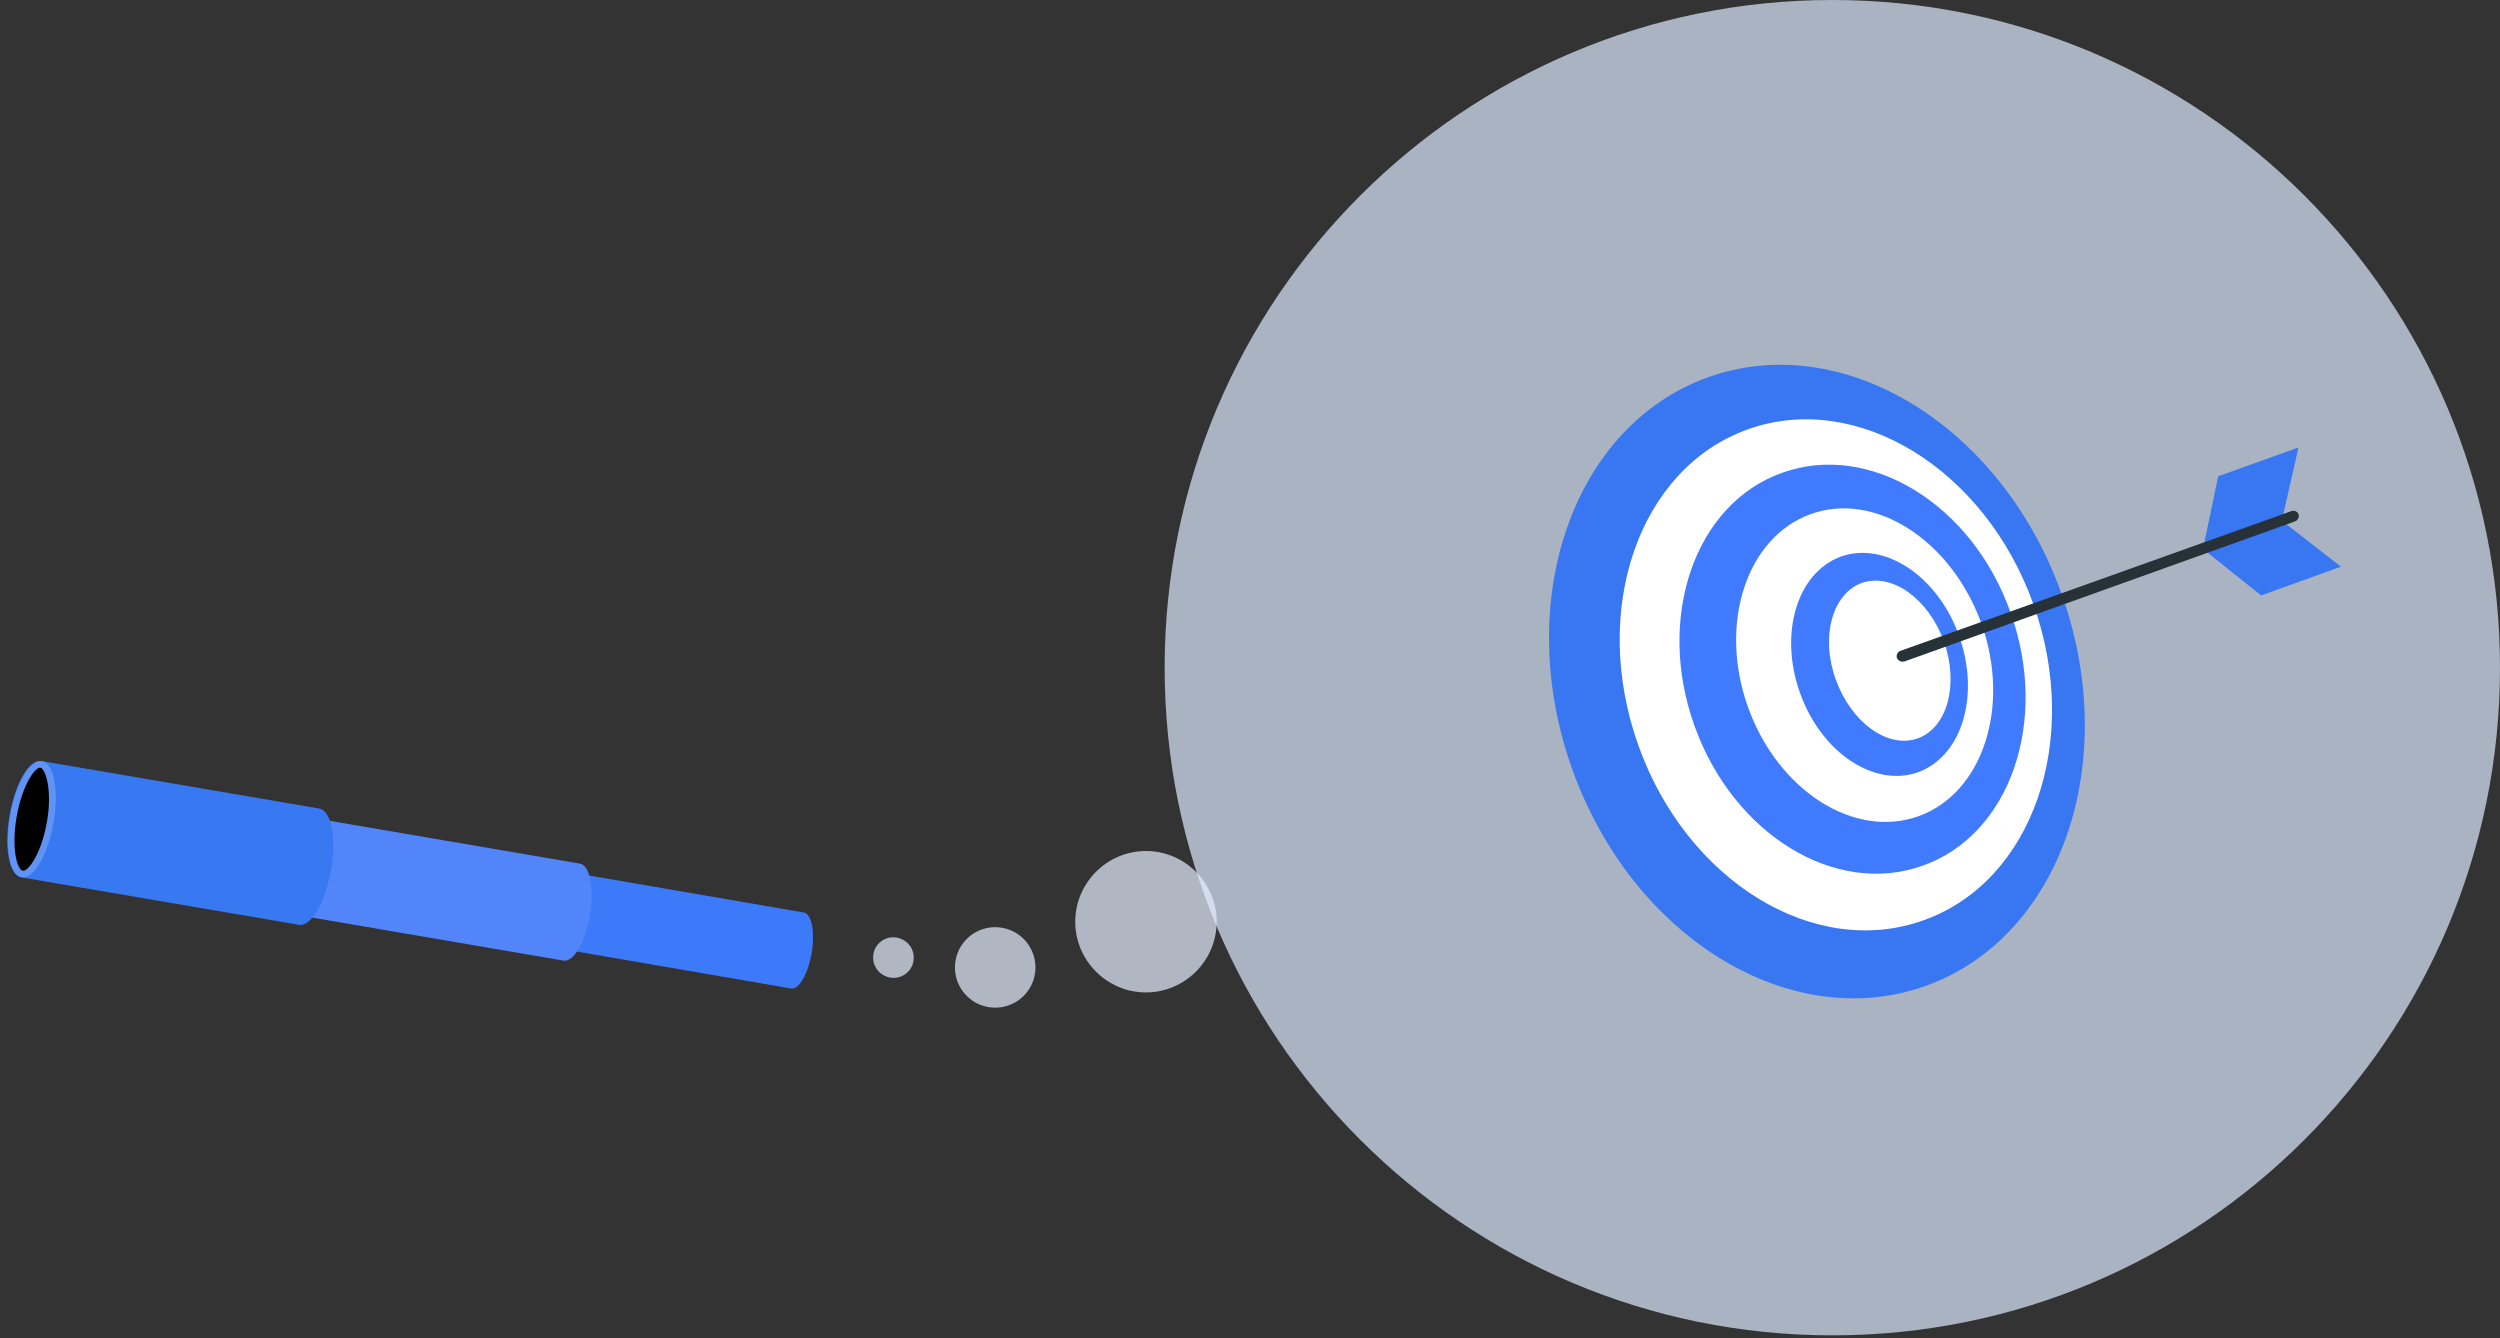
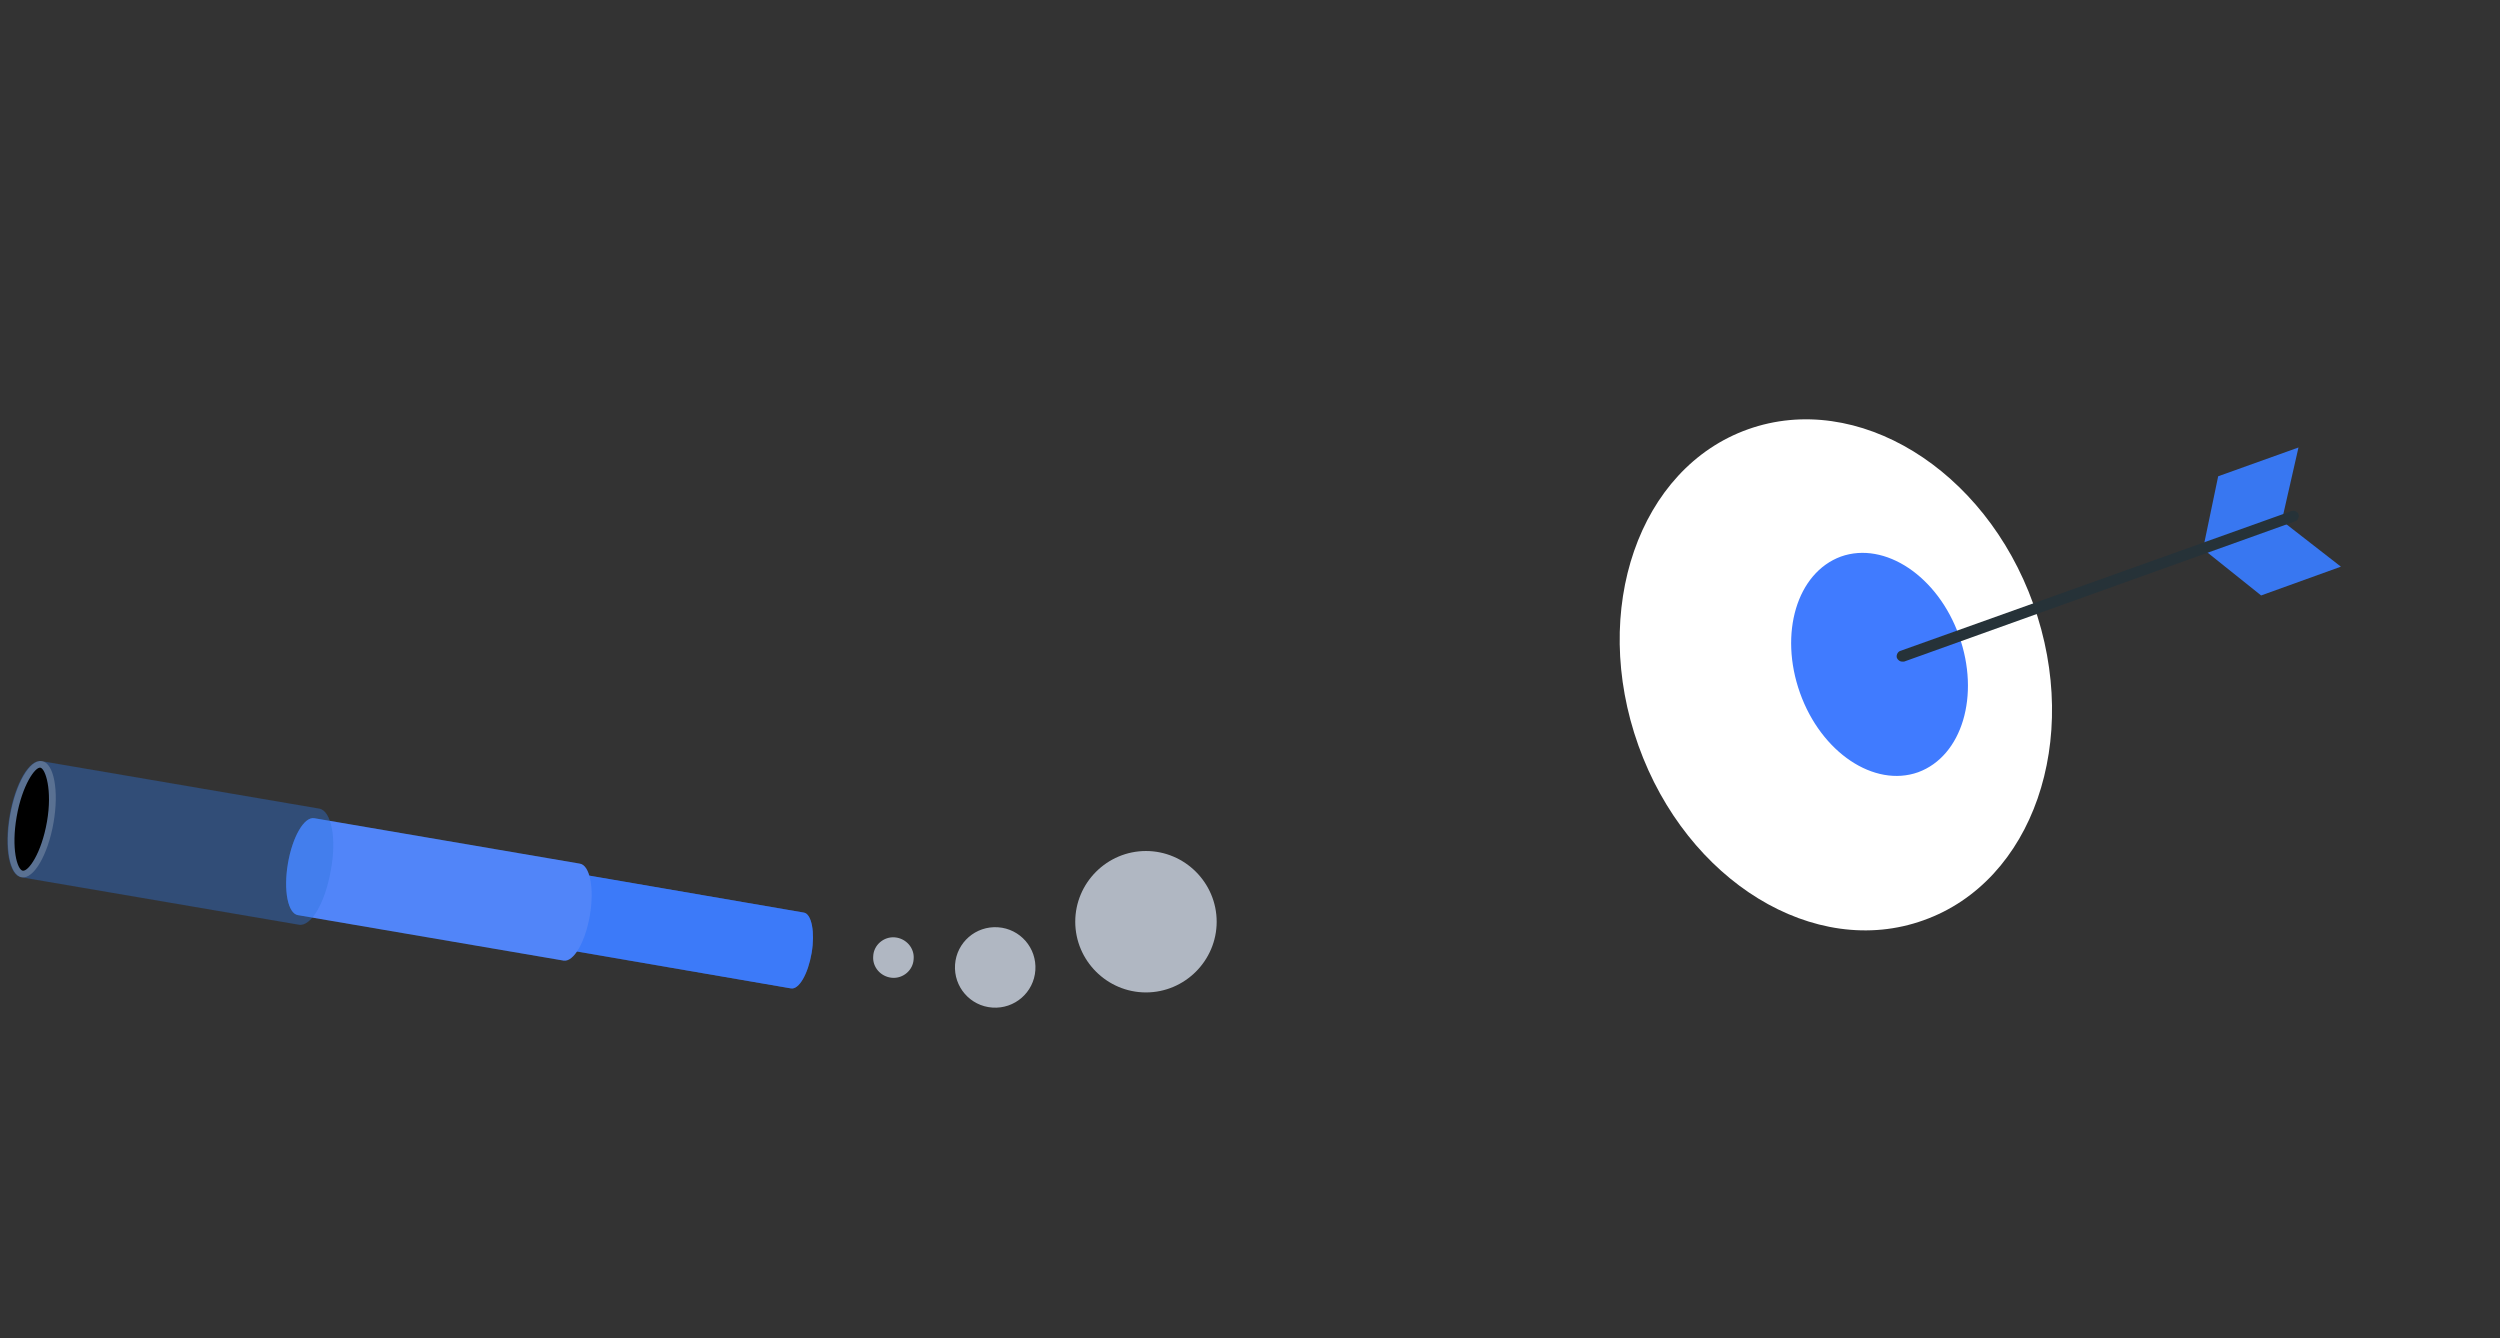
<svg xmlns="http://www.w3.org/2000/svg" version="1.1" id="Layer_1" x="0px" y="0px" viewBox="0 0 495 265" style="enable-background:new 0 0 495 265;" xml:space="preserve">
  <rect x="0" y="0" width="495" height="265" fill="#333333" stroke="none" />
  <style type="text/css">
	.st0{fill:#407BFF;}
	.st1{opacity:0.4;enable-background:new    ;}
	.st2{fill:#3877F1;}
	.st3{opacity:0.2;enable-background:new    ;}
	.st4{fill:#95AFE0;}
	.st5{fill:#2C72DB;}
	.st6{fill:#FFFFFF;}
	.st7{opacity:0.7;enable-background:new    ;}
	.st8{fill:#DCEAFF;}
	.st9{fill:#E6F0FF;}
	.st10{fill:#263238;}
</style>
  <g>
    <g>
      <path class="st0" d="M159.2,180.7l-44.1-7.6c-1.6-0.3-3.4,2.9-4.1,7c-0.7,4.1,0,7.7,1.5,8l44.1,7.6c1.6,0.3,3.4-2.9,4.1-7    C161.4,184.6,160.7,181,159.2,180.7z" />
    </g>
    <g class="st1">
      <path class="st2" d="M159.2,180.7l-44.1-7.6c-1.6-0.3-3.4,2.9-4.1,7c-0.7,4.1,0,7.7,1.5,8l44.1,7.6c1.6,0.3,3.4-2.9,4.1-7    C161.4,184.6,160.7,181,159.2,180.7z" />
    </g>
    <g>
      <path class="st0" d="M114.8,171l-52.6-9c-2-0.3-4.3,3.7-5.2,9c-0.9,5.3,0,9.9,2,10.2l52.6,9c2,0.3,4.3-3.7,5.2-9    C117.7,175.9,116.8,171.3,114.8,171L114.8,171z" />
    </g>
    <g class="st3">
      <path class="st4" d="M114.8,171l-52.6-9c-2-0.3-4.3,3.7-5.2,9c-0.9,5.3,0,9.9,2,10.2l52.6,9c2,0.3,4.3-3.7,5.2-9    C117.7,175.9,116.8,171.3,114.8,171L114.8,171z" />
    </g>
    <g>
-       <path class="st0" d="M63.2,160.1l-55-9.4c-2.4-0.4-5.2,4.4-6.3,10.8c-1.1,6.3-0.1,11.8,2.3,12.2l55,9.4c2.4,0.4,5.2-4.4,6.3-10.8    C66.7,166,65.6,160.5,63.2,160.1z" />
-     </g>
+       </g>
    <g class="st1">
      <path class="st5" d="M63.2,160.1l-55-9.4c-2.4-0.4-5.2,4.4-6.3,10.8c-1.1,6.3-0.1,11.8,2.3,12.2l55,9.4c2.4,0.4,5.2-4.4,6.3-10.8    C66.7,166,65.6,160.5,63.2,160.1z" />
    </g>
    <g class="st3">
      <path class="st6" d="M10.6,162.9c-1.1,6.3-3.9,11.2-6.3,10.8c-2.4-0.4-3.4-5.9-2.3-12.2c1.1-6.3,3.9-11.2,6.3-10.8    C10.7,151.1,11.7,156.6,10.6,162.9z" />
    </g>
    <g>
      <path d="M4.5,172.4c-1.1-0.2-2.3-4.4-1.2-10.7c1.1-6.3,3.7-9.9,4.7-9.7s2.4,4.4,1.3,10.7C8.2,169,5.6,172.6,4.5,172.4z" />
    </g>
    <g class="st7">
-       <path class="st8" d="M362.8,264.4c73,0,132.2-59.2,132.2-132.2C495,59.2,435.8,0,362.8,0S230.6,59.2,230.6,132.2    C230.6,205.2,289.8,264.4,362.8,264.4z" />
-     </g>
+       </g>
    <g class="st7">
      <path class="st9" d="M226.9,196.5c7.7,0,14-6.3,14-14c0-7.7-6.3-14-14-14c-7.7,0-14,6.3-14,14    C212.9,190.2,219.2,196.5,226.9,196.5z" />
    </g>
    <g class="st7">
      <path class="st9" d="M205,192.1c-0.3,4.4-4.1,7.7-8.5,7.4c-4.4-0.3-7.7-4.1-7.4-8.5c0.3-4.4,4.1-7.7,8.5-7.4    C202,183.9,205.3,187.7,205,192.1z" />
    </g>
    <g class="st7">
      <path class="st9" d="M180.9,189.9c-0.1,2.2-2.1,3.9-4.3,3.7c-2.2-0.2-3.9-2.1-3.7-4.3c0.1-2.2,2.1-3.9,4.3-3.7    C179.4,185.8,181.1,187.7,180.9,189.9z" />
    </g>
    <g>
-       <path class="st2" d="M381.3,195.2c26.8-9.6,38.8-44.3,26.9-77.6c-11.9-33.3-43.2-52.5-70-42.9c-26.8,9.6-38.8,44.3-26.9,77.6    S354.5,204.8,381.3,195.2z" />
-     </g>
+       </g>
    <g>
      <path class="st6" d="M380.9,182.2c21.6-7.7,31.3-35.7,21.7-62.6c-9.6-26.8-34.9-42.3-56.5-34.6c-21.6,7.7-31.3,35.7-21.7,62.6    S359.3,190,380.9,182.2z" />
    </g>
    <g>
-       <path class="st0" d="M398.1,121.3c7.7,21.5-0.1,44-17.4,50.1c-17.3,6.2-37.5-6.2-45.2-27.7c-7.7-21.5,0.1-44,17.4-50.1    C370.2,87.4,390.5,99.8,398.1,121.3z" />
-     </g>
+       </g>
    <g>
      <path class="st6" d="M392.3,123.4c5.9,16.5,0.3,33.6-12.4,38.2c-12.8,4.6-27.9-5.1-33.8-21.6c-5.9-16.5-0.3-33.6,12.4-38.2    C371.2,97.2,386.3,106.9,392.3,123.4z" />
    </g>
    <g>
      <path class="st0" d="M387.9,125.9c4.2,11.8,0.6,23.8-8.1,27c-8.7,3.1-19.2-3.9-23.4-15.7c-4.2-11.8-0.6-23.8,8.1-27    C373.2,107.1,383.7,114.1,387.9,125.9z" />
    </g>
    <g>
-       <path class="st6" d="M384.9,127c3,8.5,0.7,17.1-5.2,19.2c-5.9,2.1-13.1-3.1-16.2-11.6s-0.7-17.1,5.2-19.2    C374.6,113.4,381.8,118.5,384.9,127z" />
-     </g>
+       </g>
    <g>
      <path class="st2" d="M455.1,88.6l-15.9,5.7l-3,14.4l11.5,9.2l15.8-5.7l-11.7-9.1L455.1,88.6z" />
    </g>
    <g>
      <path class="st10" d="M376.6,131c-0.4,0-0.8-0.3-1-0.7c-0.2-0.5,0.1-1.2,0.6-1.4l77.5-27.7c0.6-0.2,1.2,0.1,1.4,0.6    c0.2,0.5-0.1,1.2-0.6,1.4L377,131C376.9,131,376.8,131,376.6,131z" />
    </g>
  </g>
</svg>